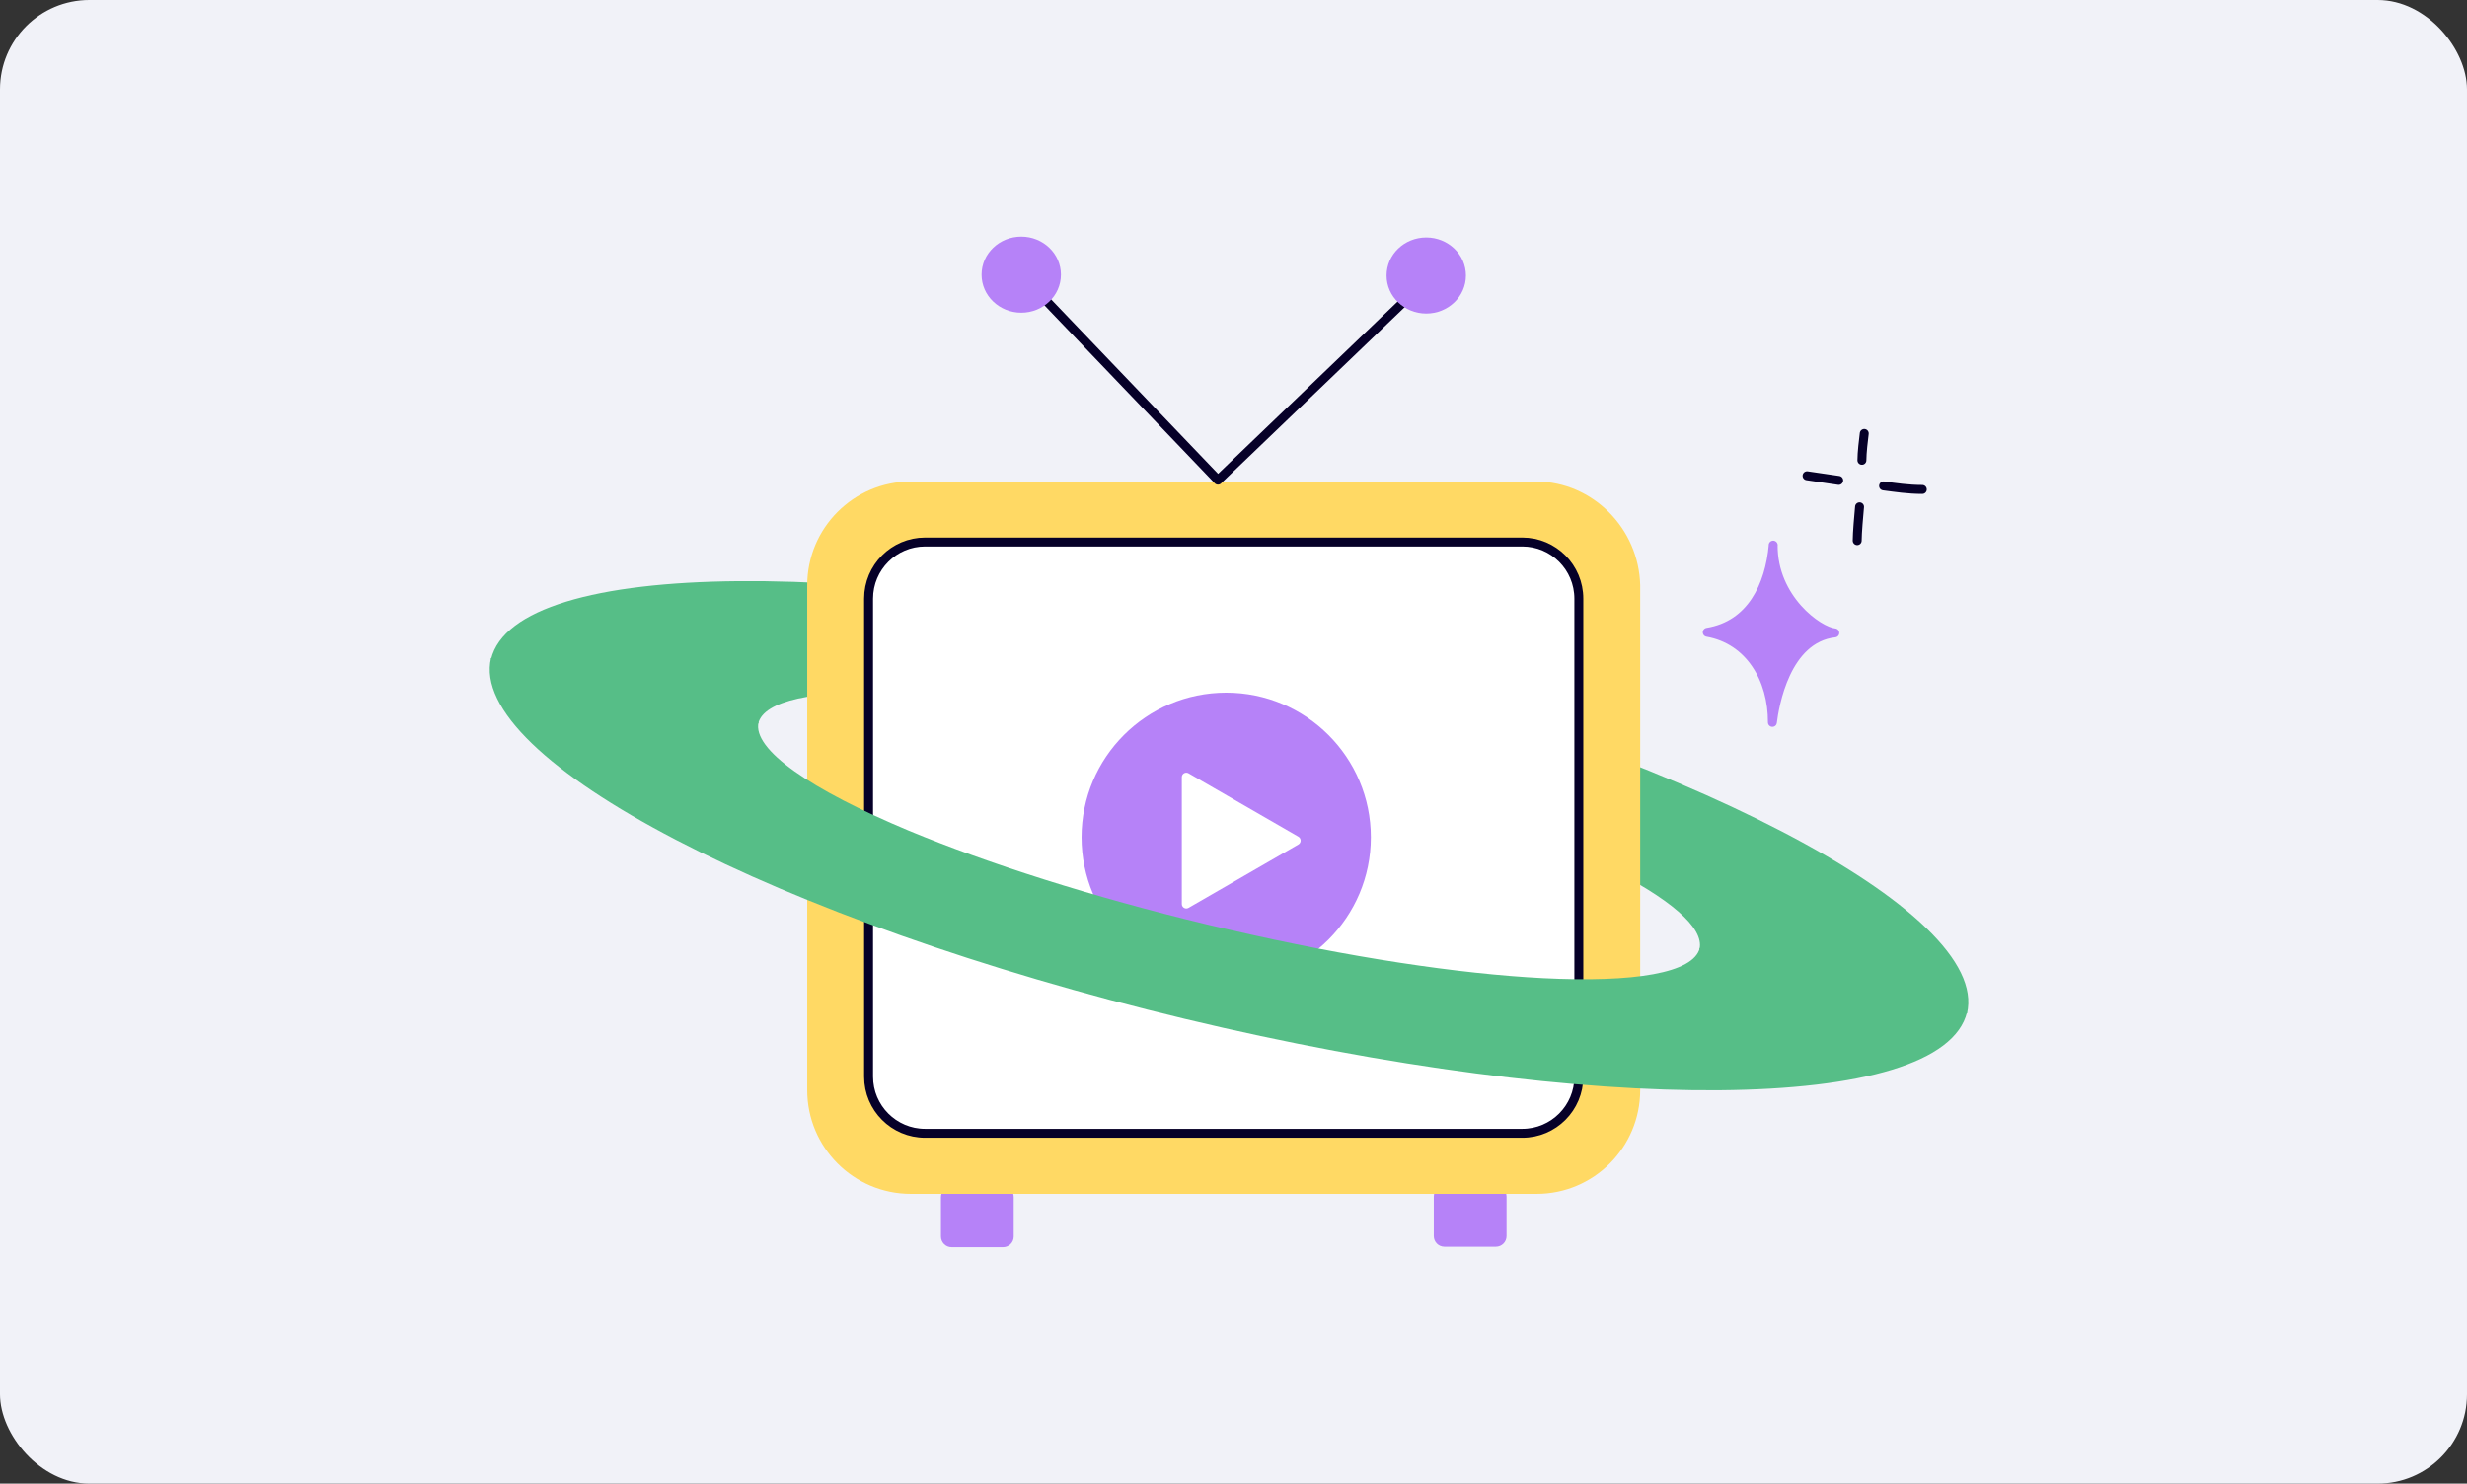
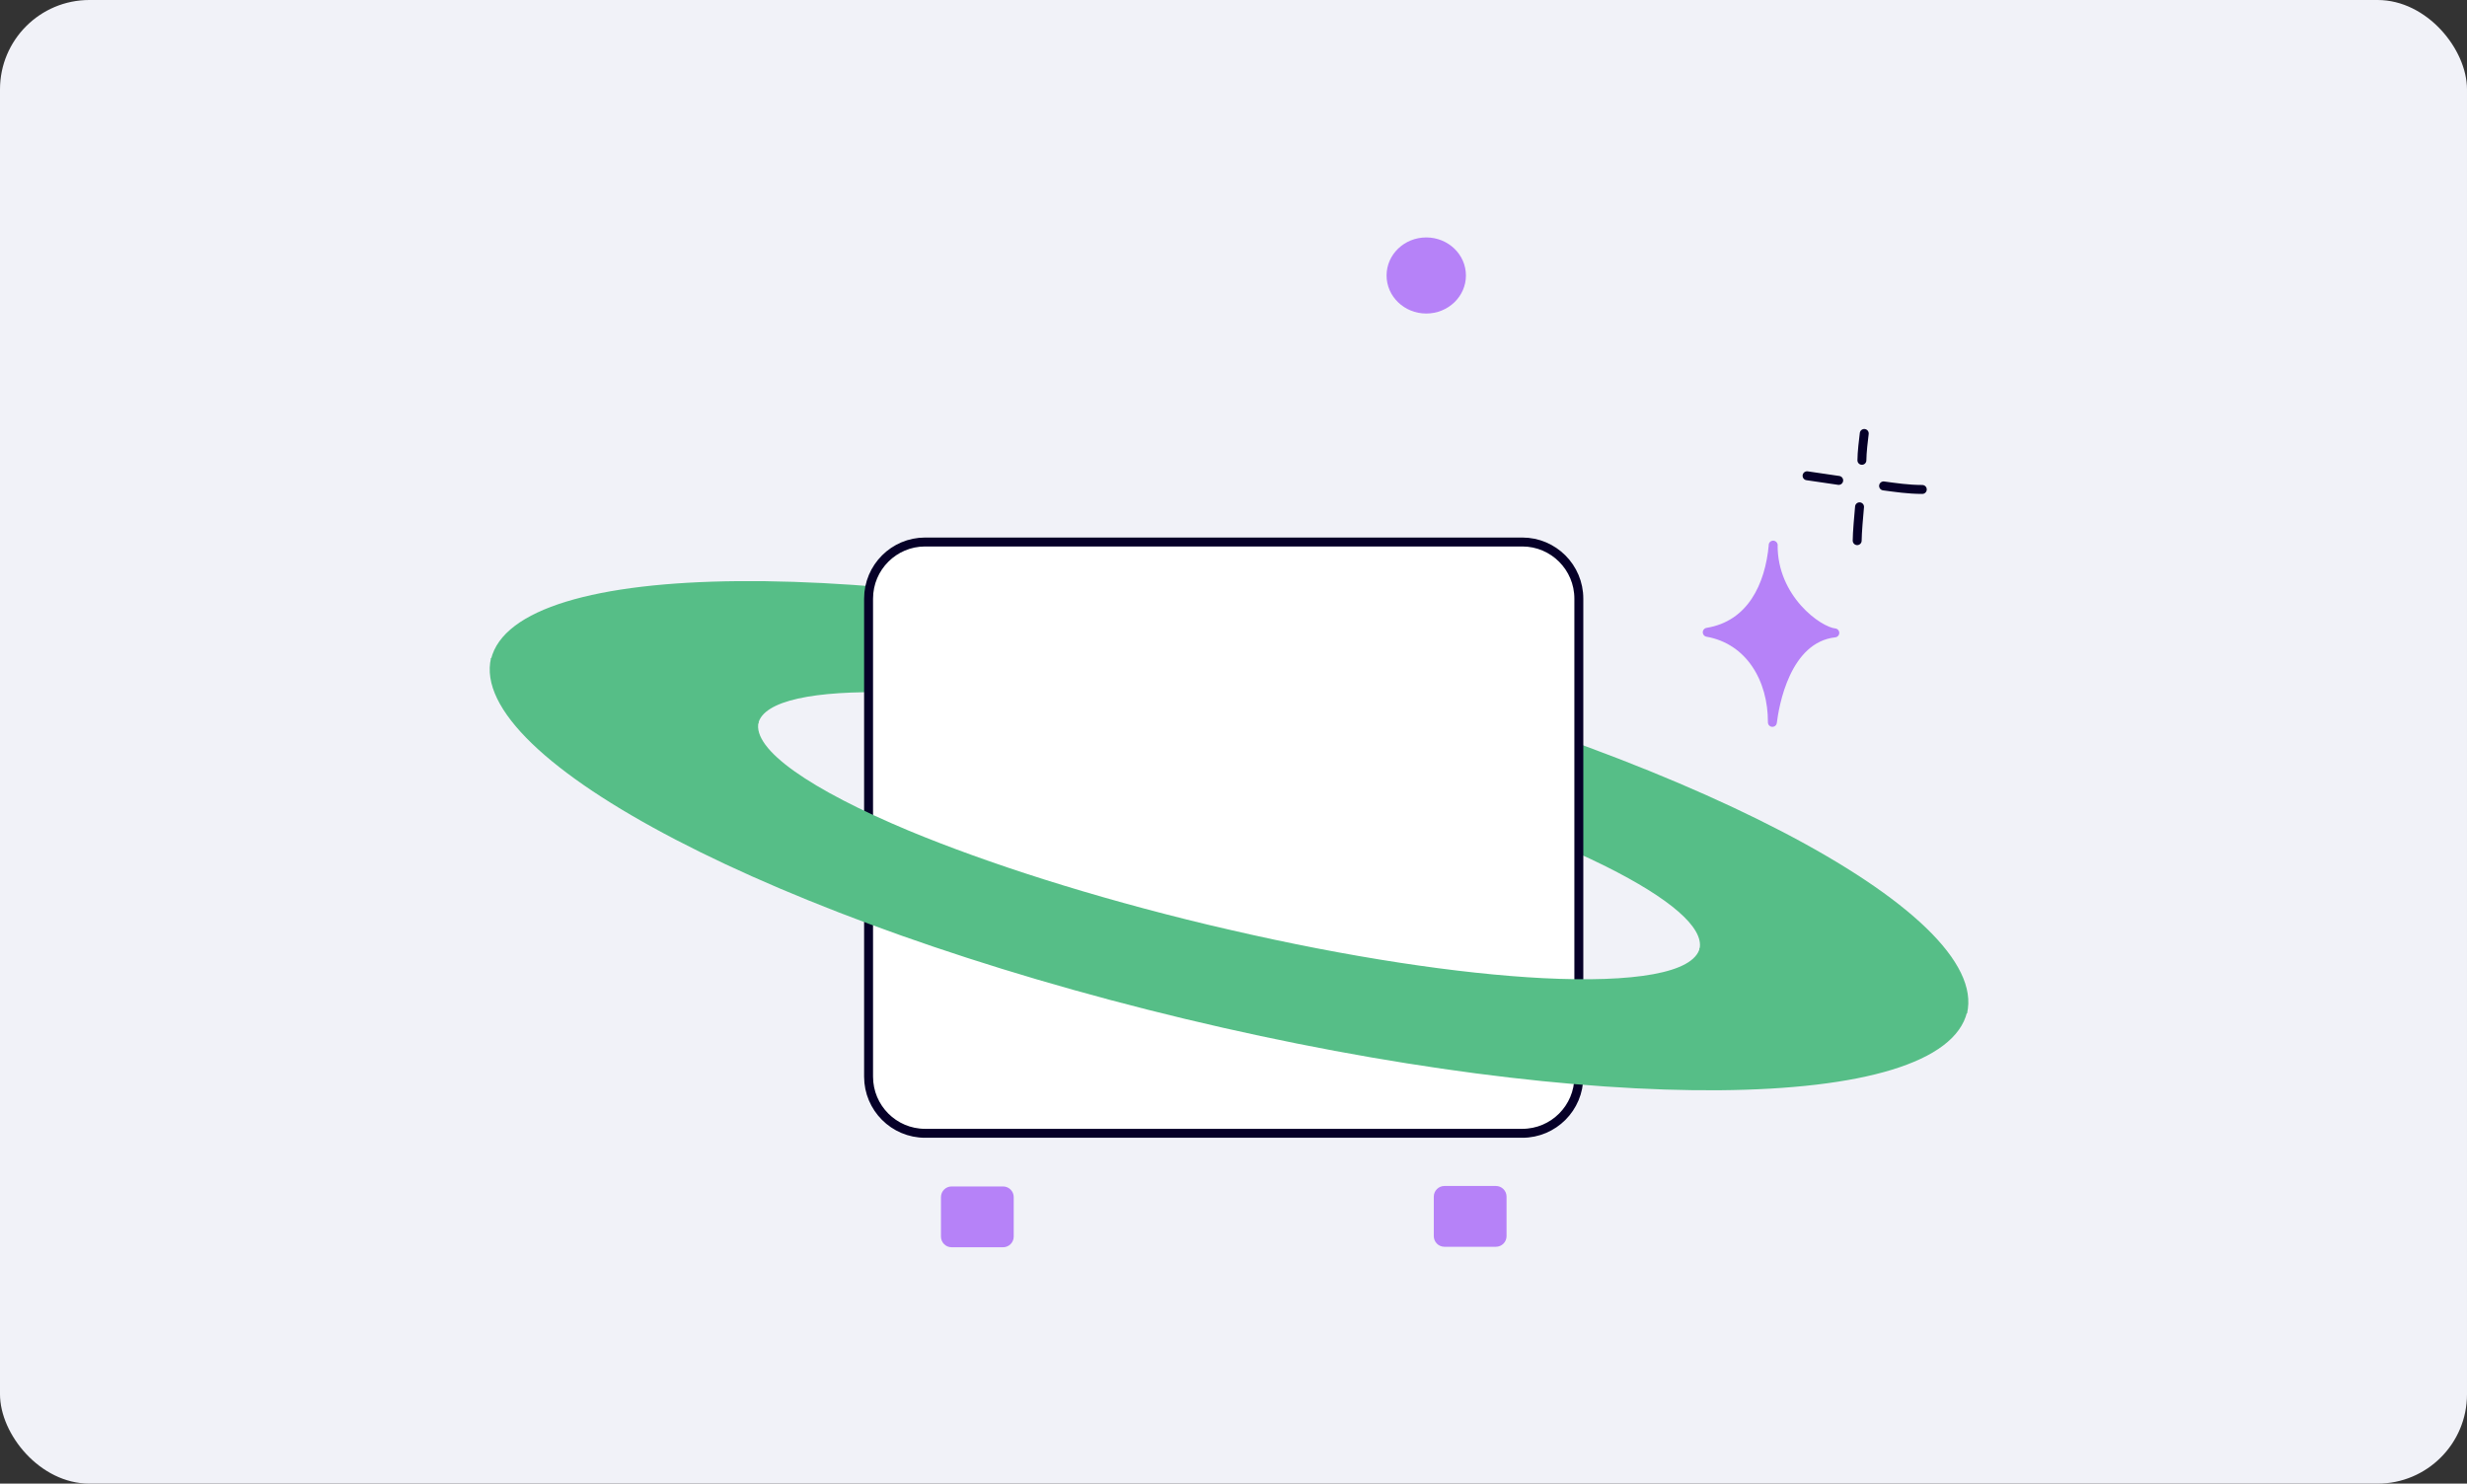
<svg xmlns="http://www.w3.org/2000/svg" width="552" height="332" viewBox="0 0 552 332" fill="none">
  <rect x="0" y="0" width="552" height="332" fill="#333333" stroke="none" />
  <rect width="552" height="332" rx="20" fill="#F1F2F8" />
  <path d="M380.265 212.423C381.431 207.566 373.467 200.96 359.316 193.878C342.006 185.25 315.378 175.929 284.722 168.29C284.096 168.14 283.448 167.953 282.815 167.832C281.839 167.567 280.825 167.323 279.783 167.073C248.586 159.588 219.955 155.459 199.69 154.946C182.153 154.488 170.892 156.765 169.662 161.89L109.861 147.54C115.316 124.806 193.659 124.13 284.867 146.015C376.075 167.899 445.552 204.044 440.127 226.786L380.325 212.437L380.265 212.423Z" fill="#56BE87" />
  <path d="M417.134 97C416.964 98.3 416.607 101.329 416.607 103.008M416.079 113.412C415.909 115.239 415.552 119.321 415.552 120.984M411.416 107.502C409.578 107.239 405.596 106.663 404.337 106.465M421.457 108.737C424.078 109.082 426.971 109.527 430.119 109.527" stroke="#060028" stroke-width="2" stroke-linecap="round" stroke-linejoin="round" />
  <path d="M224.44 265.498H212.926C211.61 265.498 210.543 266.567 210.543 267.886V276.716C210.543 278.035 211.61 279.104 212.926 279.104H224.44C225.756 279.104 226.823 278.035 226.823 276.716V267.886C226.823 266.567 225.756 265.498 224.44 265.498Z" fill="#B682F8" />
  <path d="M334.713 265.393H323.199C321.883 265.393 320.816 266.462 320.816 267.78V276.611C320.816 277.93 321.883 278.998 323.199 278.998H334.713C336.029 278.998 337.096 277.93 337.096 276.611V267.78C337.096 266.462 336.029 265.393 334.713 265.393Z" fill="#B682F8" />
-   <path d="M343.802 107.745H203.815C191.004 107.745 180.618 118.15 180.618 130.984V243.928C180.618 256.763 191.004 267.167 203.815 267.167H343.802C356.614 267.167 367 256.763 367 243.928V130.984C366.704 118.296 356.429 107.837 343.802 107.745Z" fill="#FFD964" />
-   <path d="M228.511 61.457L272.523 107.449L318.37 63.443" stroke="#060028" stroke-width="2" stroke-linecap="round" stroke-linejoin="round" />
-   <path d="M228.511 69.971C233.414 69.971 237.389 66.159 237.389 61.457C237.389 56.755 233.414 52.943 228.511 52.943C223.607 52.943 219.632 56.755 219.632 61.457C219.632 66.159 223.607 69.971 228.511 69.971Z" fill="#B682F8" />
  <path d="M319.129 70.161C324.032 70.161 328.007 66.349 328.007 61.647C328.007 56.944 324.032 53.133 319.129 53.133C314.225 53.133 310.25 56.944 310.25 61.647C310.25 66.349 314.225 70.161 319.129 70.161Z" fill="#B682F8" />
  <path d="M340.618 121.287H207C200.012 121.287 194.347 126.963 194.347 133.963V240.928C194.347 247.929 200.012 253.604 207 253.604H340.618C347.606 253.604 353.271 247.929 353.271 240.928V133.963C353.271 126.963 347.606 121.287 340.618 121.287Z" fill="white" stroke="#060028" stroke-width="2" stroke-linecap="round" stroke-linejoin="round" />
  <path d="M396.749 121.984C396.681 133.938 406.802 141.258 410.545 141.625C399.504 142.875 397.038 157.964 396.578 161.649C396.629 152.029 391.577 143.192 382 141.491C391.849 139.874 395.949 131.087 396.766 122L396.749 121.984Z" fill="#B682F8" stroke="#B682F8" stroke-width="2" stroke-linejoin="round" />
-   <circle cx="274.367" cy="187.367" r="32.367" fill="#B682F8" />
-   <path d="M290.522 188.969C291.188 188.584 291.188 187.621 290.522 187.236L265.936 173.042C265.27 172.657 264.436 173.138 264.436 173.908V202.297C264.436 203.067 265.27 203.548 265.936 203.163L290.522 188.969Z" fill="white" />
  <path d="M169.735 161.592C168.262 167.731 181.451 176.724 203.358 185.889C221.013 193.213 244.302 200.692 270.225 206.912C271.744 207.277 273.294 207.648 274.821 207.983L274.97 208.019C301.807 214.238 326.479 217.921 345.218 218.888C365.644 219.913 378.986 217.757 380.338 212.125L440.14 226.475C434.685 249.209 356.341 249.886 265.133 228.001C173.925 206.116 104.418 169.964 109.874 147.229L169.676 161.578L169.735 161.592Z" fill="#56BE87" />
</svg>